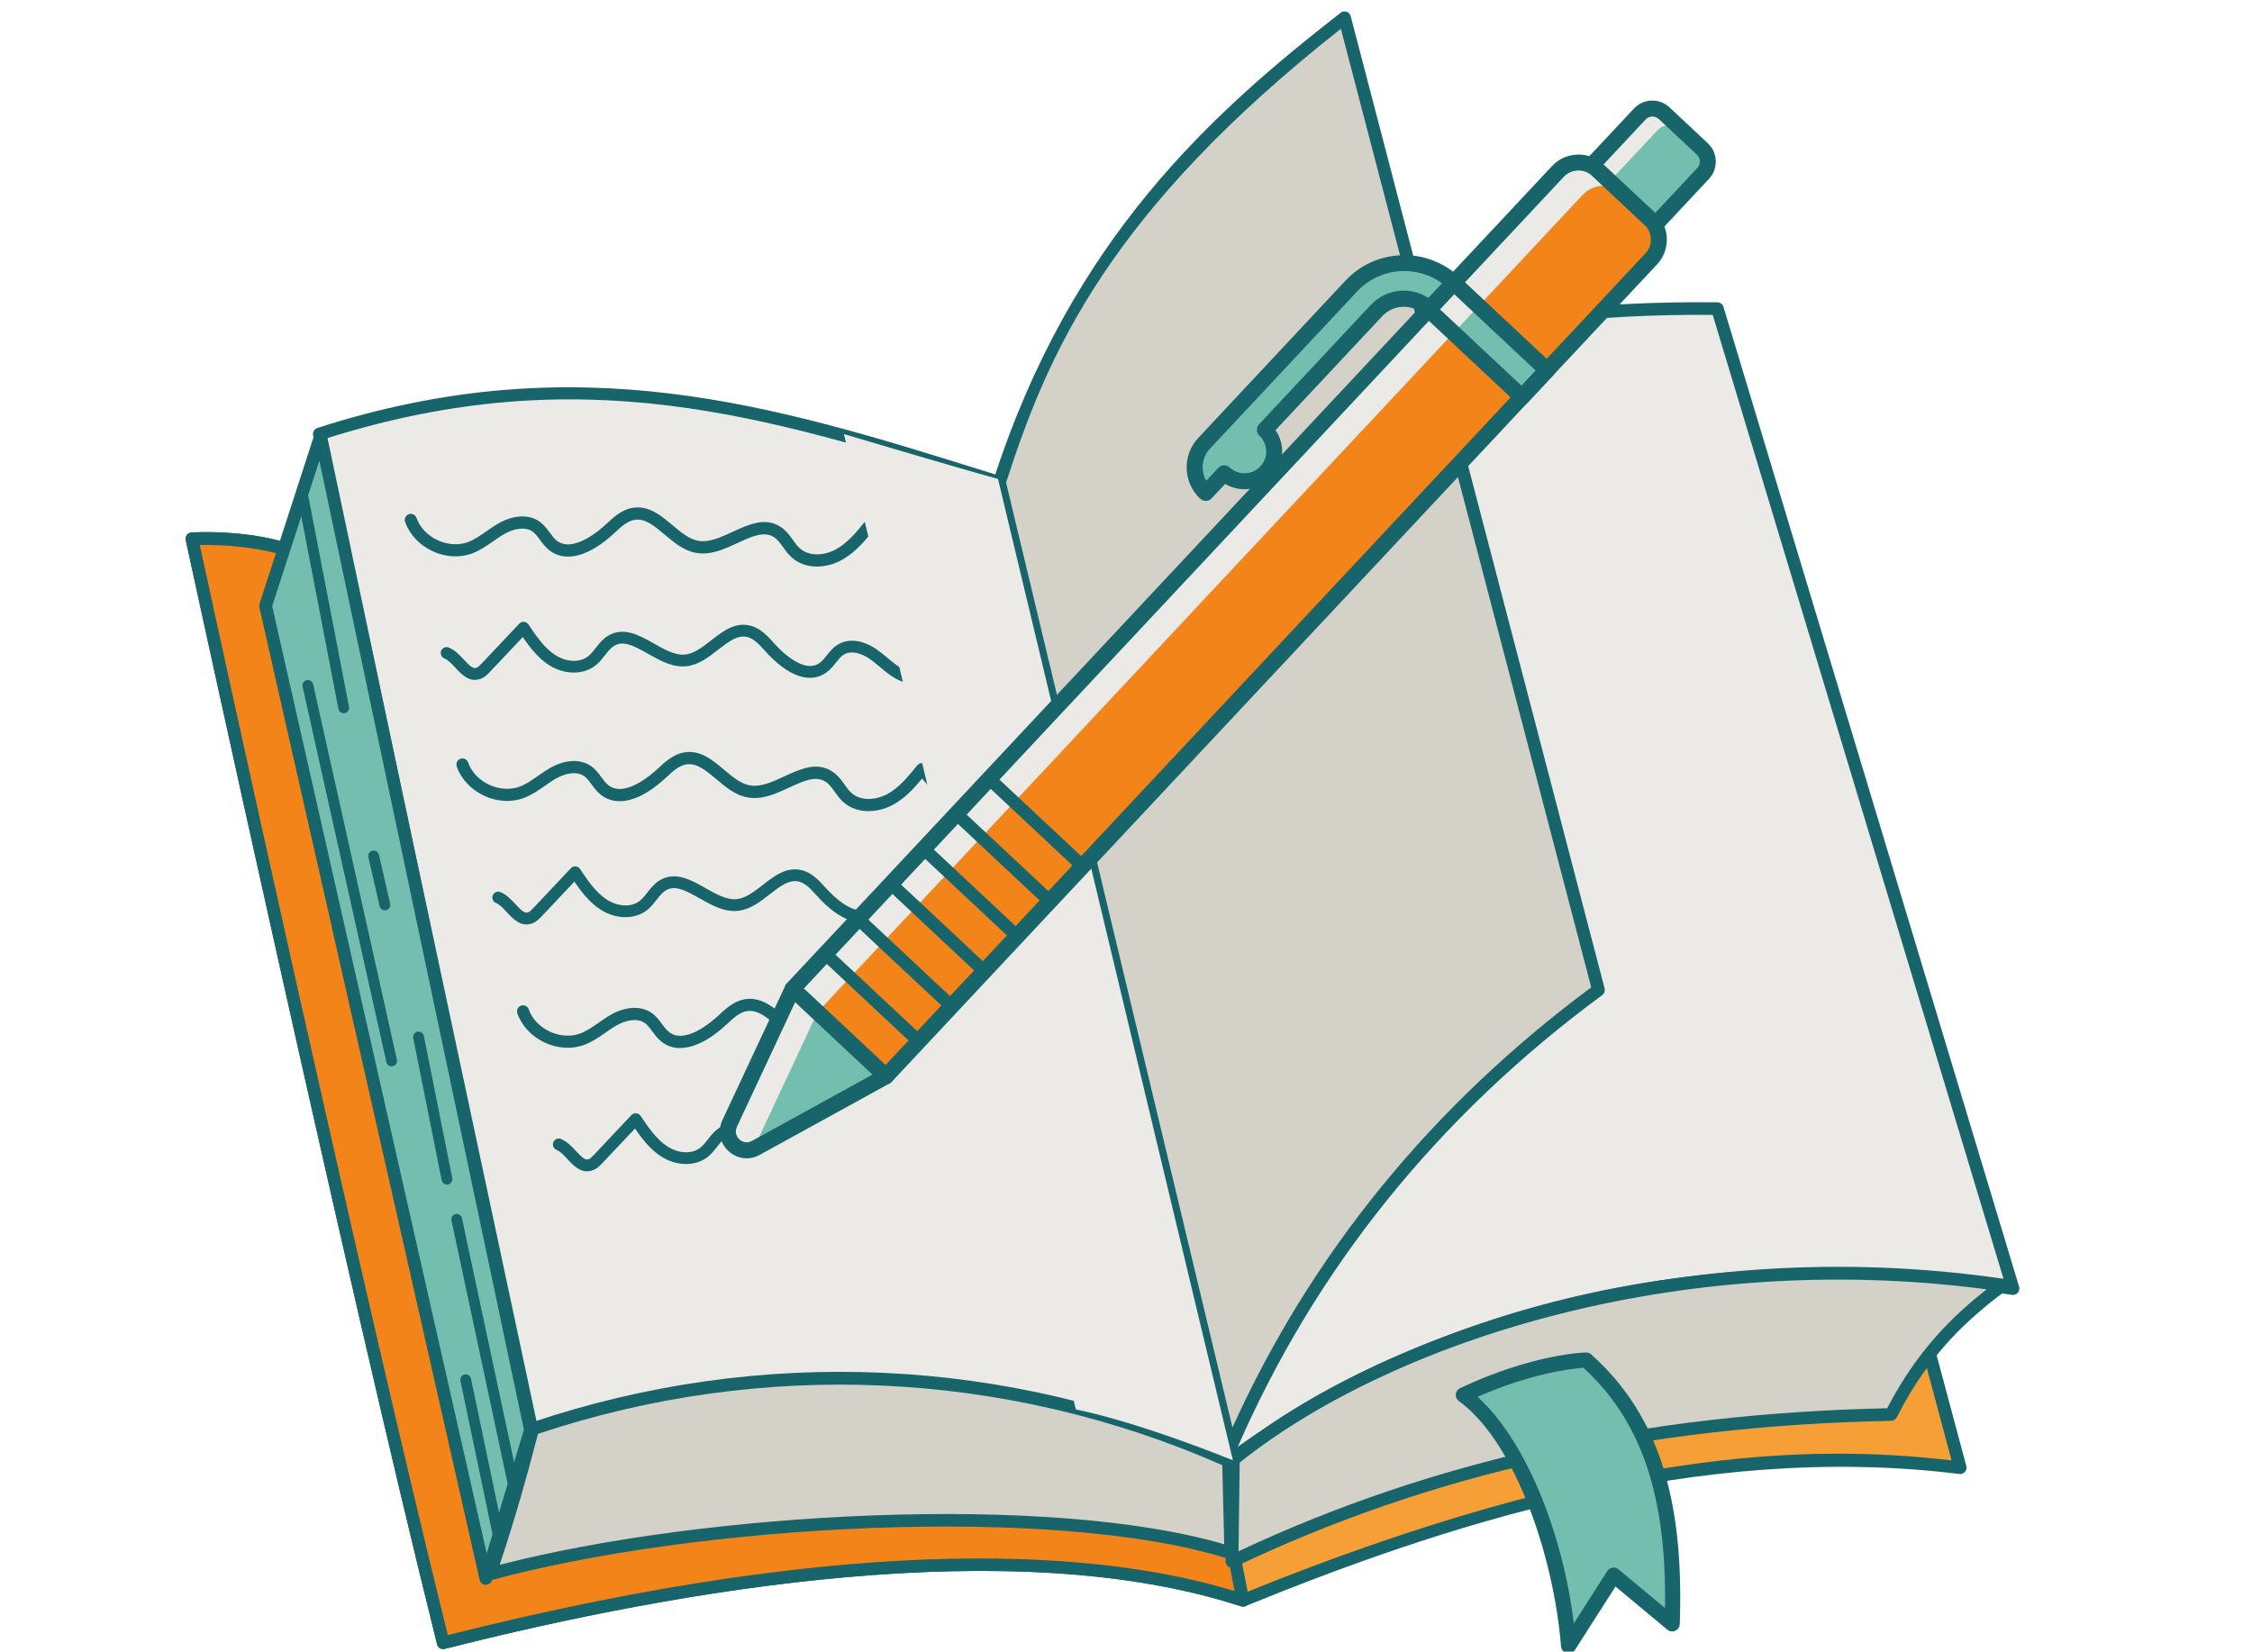
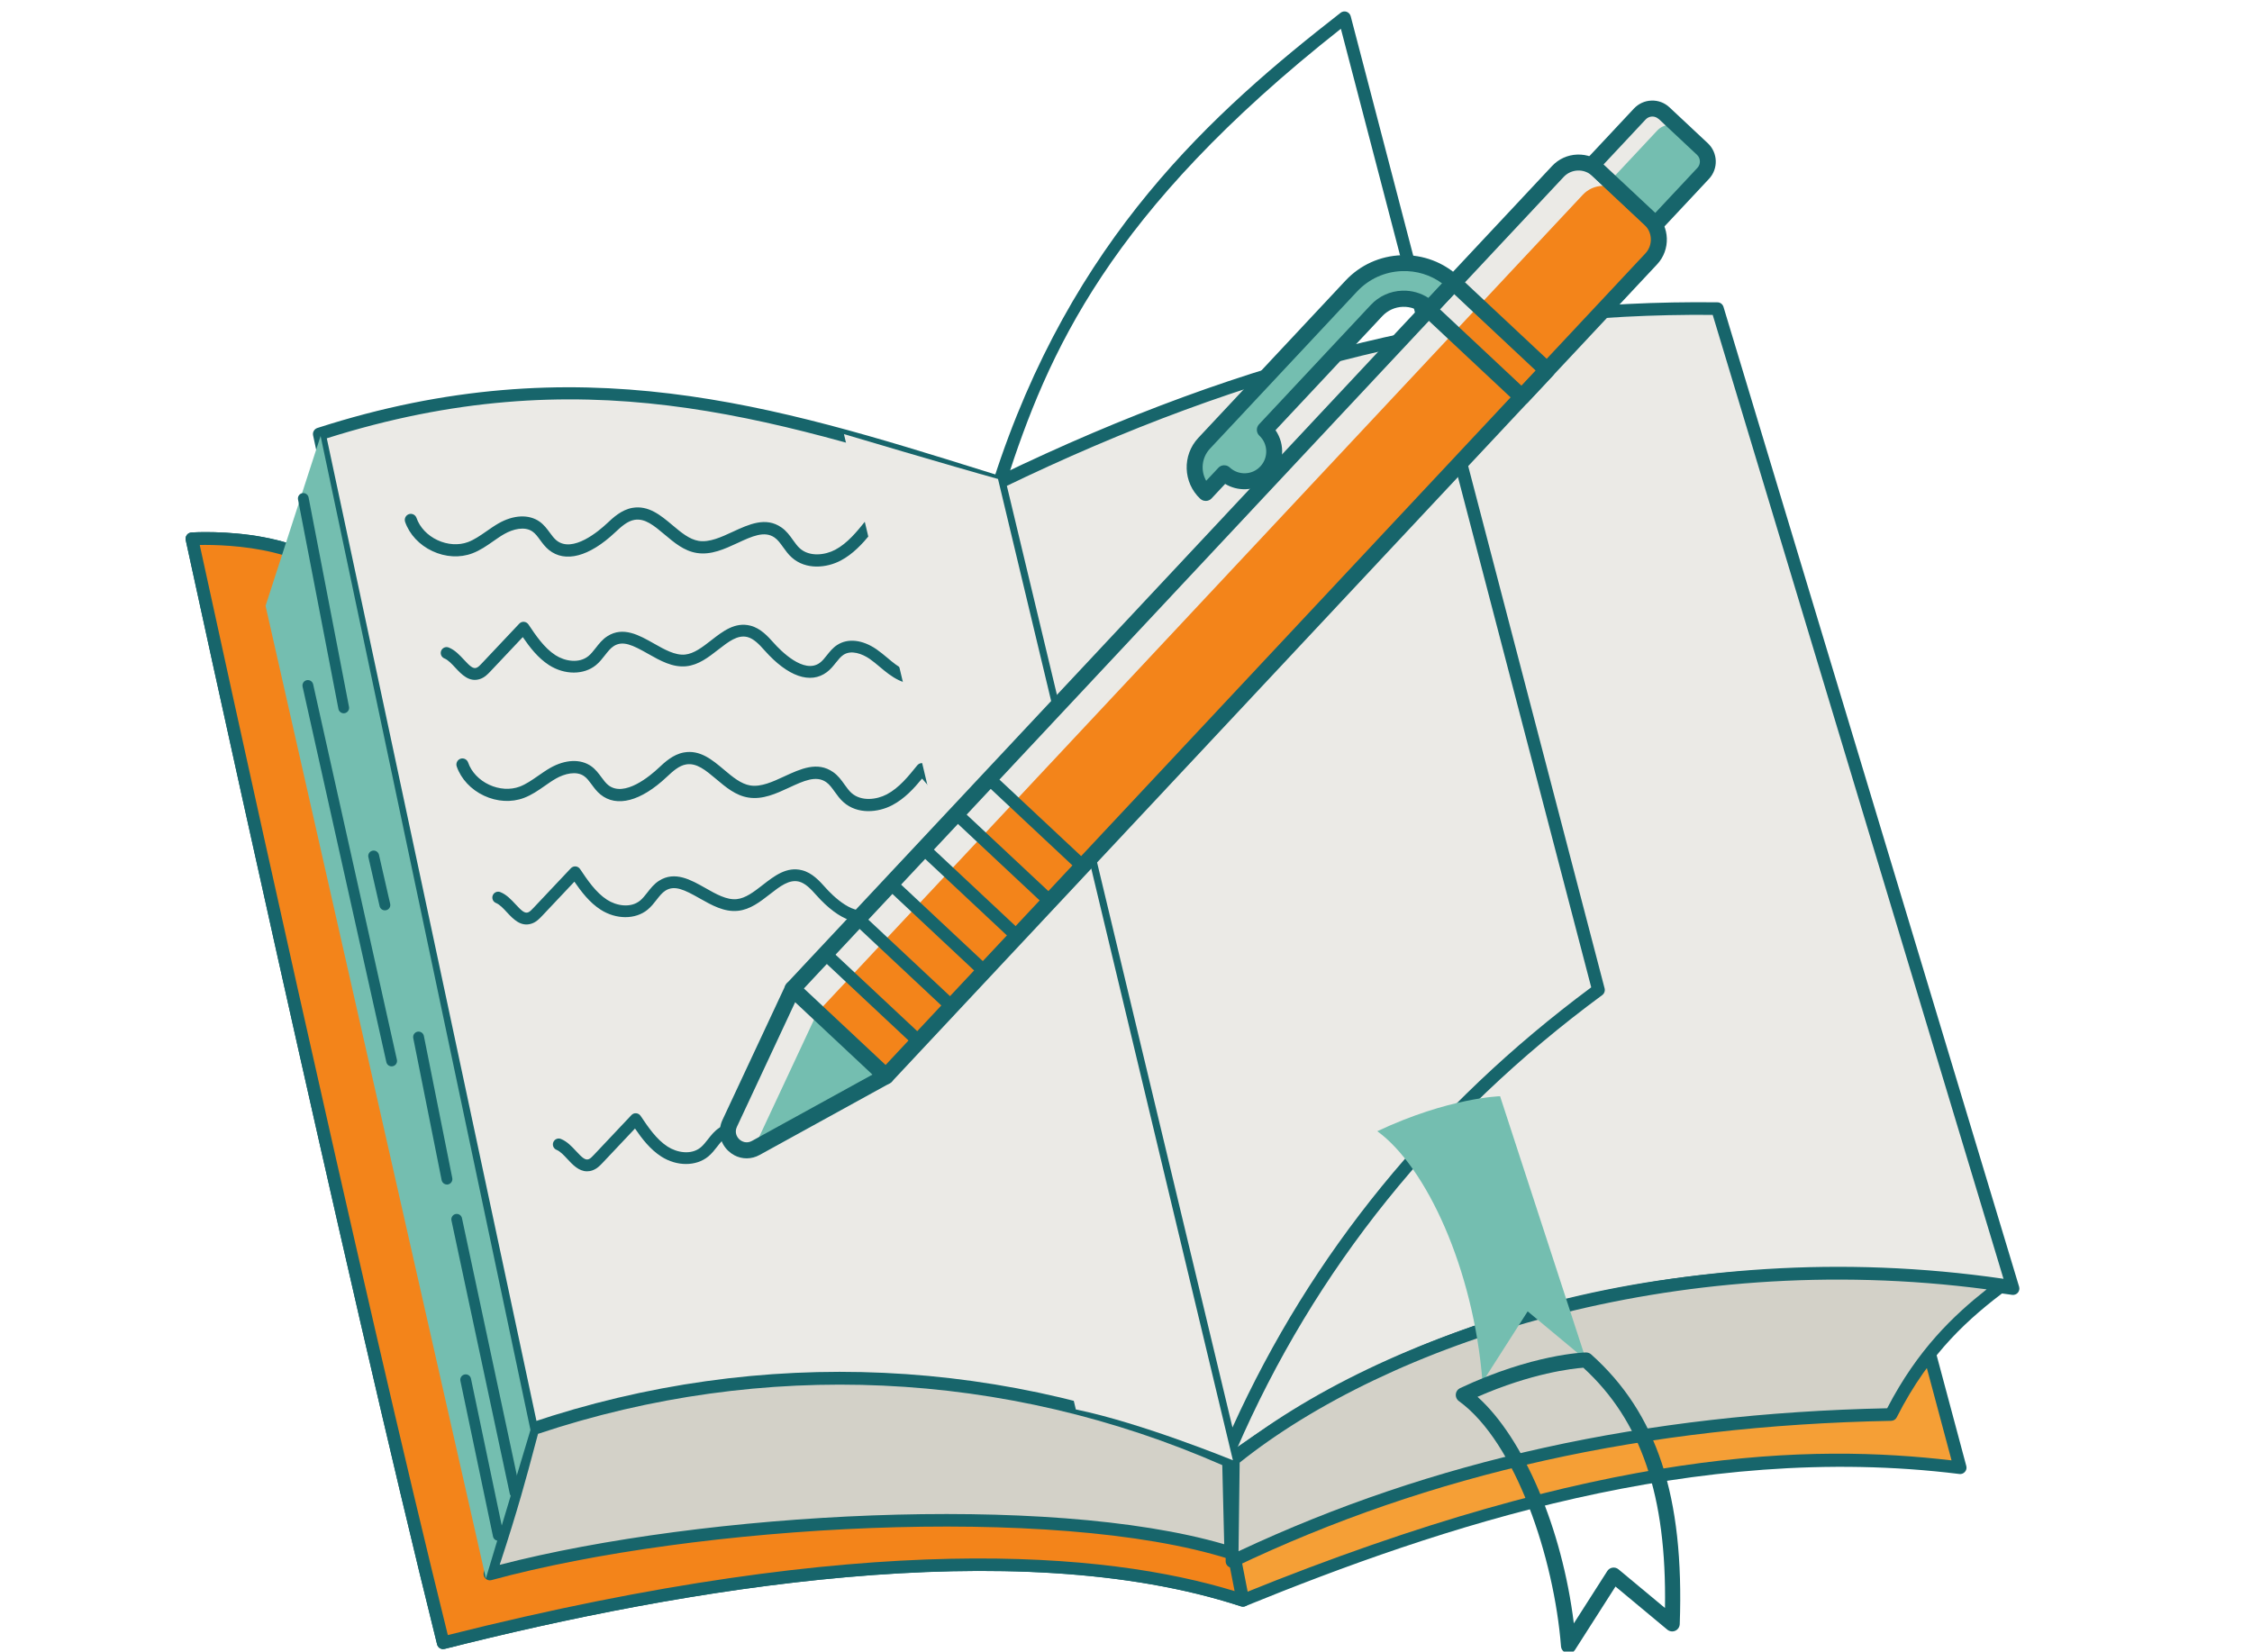
<svg xmlns="http://www.w3.org/2000/svg" viewBox="0 0 360 264.03">
  <defs>
    <style>      .cls-1 {        fill: #f3841a;      }      .cls-2 {        fill: #d3d1c8;      }      .cls-3 {        isolation: isolate;      }      .cls-4 {        mix-blend-mode: multiply;      }      .cls-5 {        fill: #17656b;      }      .cls-6 {        fill: #74beb0;      }      .cls-7 {        fill: #f59f36;      }      .cls-8 {        fill: #ebeae6;      }    </style>
  </defs>
  <g class="cls-3">
    <g id="Design">
      <g>
        <g>
          <g>
            <path class="cls-7" d="M30.68,86.14s25.53,117.76,40.18,176.49c38.28-9.71,91.23-18.77,127.83-6.78,34.14-13.89,73.6-26.3,114.66-21.2l-6.82-25.47L55.69,95.54c-4.35-10.71-25.02-9.4-25.02-9.4Z" />
            <path class="cls-5" d="M70.85,263.64c-.18,0-.36-.05-.52-.14-.23-.14-.4-.36-.46-.63-14.48-58.07-39.93-175.34-40.18-176.52-.06-.29,0-.59.18-.83.18-.24.45-.38.75-.4.87-.05,20.98-1.19,25.86,9.65l250.47,113.47c.28.13.48.37.56.66l6.82,25.47c.09.33,0,.68-.22.93-.22.25-.55.39-.89.34-42.24-5.25-83.19,8.53-114.15,21.13-.22.09-.47.1-.7.02-36.24-11.87-89.21-2.85-127.27,6.8-.08.02-.17.03-.25.03ZM31.93,87.12c2.71,12.47,25.94,119.09,39.66,174.28,38.12-9.59,90.68-18.37,127.06-6.63,57.85-23.49,90.95-23.9,113.32-21.31l-6.3-23.55L55.28,96.47c-.24-.11-.42-.3-.52-.54-3.45-8.48-18.46-8.87-22.83-8.81Z" />
          </g>
          <g>
            <path class="cls-1" d="M187.91,200.69L55.69,95.54c-4.35-10.71-25.02-9.4-25.02-9.4,0,0,25.53,117.76,40.18,176.49,38.28-9.71,91.23-18.77,127.83-6.78l-10.77-55.16Z" />
            <path class="cls-5" d="M70.85,263.64c-.18,0-.36-.05-.52-.14-.23-.14-.4-.36-.46-.63-14.48-58.07-39.93-175.34-40.18-176.52-.06-.29,0-.59.18-.83.18-.24.45-.38.75-.4.87-.05,21.14-1.2,25.92,9.78l132.01,104.98c.19.15.32.36.36.6l10.77,55.16c.07.35-.05.72-.32.96-.27.24-.65.32-.99.2-36.24-11.87-89.21-2.85-127.27,6.8-.08.02-.17.03-.25.03ZM31.93,87.12c2.71,12.47,25.94,119.09,39.66,174.27,66.98-16.86,105.19-13.32,125.77-7.03l-10.37-53.11L55.06,96.34c-.14-.11-.24-.25-.31-.41-3.45-8.48-18.46-8.88-22.83-8.81Z" />
          </g>
          <g>
            <path class="cls-8" d="M159.78,77.11c-35.09-10.94-66.35-21.4-108.73-7.73l34.06,159.62c40.46-13.8,76.72-9.06,110.91,4.86,30.8-22.67,73.38-35.45,125.77-27.88l-47.26-156.65c-42.73-.5-79.99,10.93-114.77,27.78Z" />
            <path class="cls-5" d="M196.02,234.88c-.13,0-.26-.02-.38-.07-38.16-15.54-74.2-17.12-110.2-4.84-.28.09-.58.07-.83-.08-.25-.14-.43-.39-.49-.67L50.05,69.6c-.11-.51.19-1.02.68-1.18,41.6-13.42,73.2-3.56,106.66,6.89l2.3.72c40.06-19.35,76.58-28.16,114.86-27.7.44,0,.83.3.96.72l47.26,156.65c.1.33.02.69-.2.96-.23.26-.57.39-.92.34-60.38-8.72-101.32,10.25-125.03,27.69-.18.13-.39.2-.6.2ZM133.42,219.78c20.42,0,41.11,4.3,62.46,12.93,23.87-17.43,64.66-36.17,124.49-27.96l-46.58-154.41c-37.81-.33-73.92,8.48-113.57,27.68-.23.11-.5.13-.75.06l-2.68-.84c-34.33-10.72-64.01-19.98-104.55-7.17l33.63,157.61c15.78-5.26,31.58-7.9,47.55-7.9Z" />
          </g>
          <g>
-             <path class="cls-2" d="M214.94,2.84c-22.18,17.3-43.18,36.93-55.17,74.27l36.96,154.25c13.07-30.2,33.1-54.18,58.8-73.11L214.94,2.84Z" />
            <path class="cls-5" d="M196.73,232.38s-.06,0-.09,0c-.44-.04-.8-.35-.9-.78l-36.96-154.25c-.04-.18-.04-.37.02-.55,12.44-38.75,35.18-58.91,55.51-74.76.27-.21.63-.27.95-.16.32.11.57.38.66.71l40.59,155.42c.1.4-.05.83-.38,1.07-26.31,19.39-45.98,43.85-58.47,72.7-.16.37-.53.61-.93.61ZM160.83,77.15l36.19,151.05c12.58-27.79,31.86-51.44,57.35-70.36L214.35,4.6c-37.15,29.29-46.87,51.91-53.52,72.56Z" />
          </g>
          <g>
            <path class="cls-2" d="M320.12,205.45c-6.34,4.81-12.55,10.31-17.81,20.69-35.63.69-70.86,6.98-105.36,23.47l.21-16.28c21.99-17.8,68.22-35.86,122.96-27.88Z" />
            <path class="cls-5" d="M196.95,250.62c-.19,0-.38-.05-.55-.16-.3-.19-.47-.52-.47-.87l.21-16.28c0-.3.14-.59.38-.78,24.04-19.46,71.62-35.7,123.74-28.1.41.06.74.36.84.75s-.04.82-.37,1.06c-5.66,4.29-12.15,9.75-17.52,20.34-.17.34-.51.55-.89.56-39.3.76-73.63,8.41-104.94,23.37-.14.07-.29.1-.44.1ZM198.17,233.82l-.18,14.17c31.02-14.55,64.97-22.03,103.69-22.86,4.9-9.45,10.65-14.86,15.9-19.01-50.31-6.64-95.97,8.95-119.41,27.7Z" />
          </g>
          <g>
            <path class="cls-2" d="M85.16,228.42c-1.52,5.65-2.91,11.42-6.85,23.2,31.11-8.46,89.29-12.55,118.42-3.38l-.36-14.7c-34.87-15.49-74.29-17.59-111.22-5.12Z" />
            <path class="cls-5" d="M78.32,252.64c-.28,0-.54-.11-.74-.32-.26-.27-.34-.66-.23-1.02,3.33-9.95,4.82-15.57,6.13-20.52.24-.89.47-1.76.7-2.63.09-.33.33-.59.66-.7,36.77-12.42,76.53-10.58,111.96,5.16.36.16.59.51.6.9l.36,14.7c0,.33-.14.64-.41.84-.26.2-.6.26-.92.16-27.95-8.81-85.28-5.47-117.85,3.39-.09.02-.18.04-.27.04ZM86.01,229.21c-.18.69-.37,1.38-.56,2.09-1.24,4.68-2.64,9.95-5.57,18.86,32.6-8.43,87.61-11.53,115.82-3.29l-.31-12.65c-34.65-15.22-73.44-17-109.38-5Z" />
          </g>
          <g>
            <polygon class="cls-6" points="51.25 69.7 42.45 96.85 77.67 252.34 84.8 228.6 51.25 69.7" />
-             <path class="cls-5" d="M77.67,253.36s-.02,0-.04,0c-.46-.02-.85-.34-.96-.79L41.46,97.08c-.04-.18-.03-.36.02-.54l8.8-27.15c.14-.44.56-.73,1.02-.7.46.02.85.35.94.8l33.54,158.9c.04.17.03.34-.02.5l-7.12,23.74c-.13.43-.53.72-.97.72ZM43.51,96.9l34.3,151.45,5.94-19.79L51.05,73.64l-7.54,23.26Z" />
          </g>
        </g>
        <path class="cls-5" d="M54.95,114.03c-.41,0-.77-.29-.85-.7l-6.46-33.48c-.09-.47.22-.92.68-1.01.47-.09.92.22,1.01.68l6.46,33.48c.09.47-.22.92-.68,1.01-.06.01-.11.02-.16.02Z" />
        <path class="cls-5" d="M62.6,170.47c-.4,0-.75-.27-.84-.68l-13.39-60.02c-.1-.47.19-.93.66-1.03.46-.1.93.19,1.03.66l13.39,60.02c.1.47-.19.93-.66,1.03-.06.01-.13.02-.19.02Z" />
        <path class="cls-5" d="M61.52,145.53c-.39,0-.75-.27-.84-.67l-1.79-7.83c-.11-.47.18-.93.65-1.03.46-.11.93.18,1.04.65l1.79,7.83c.11.47-.18.93-.65,1.03-.06.01-.13.02-.19.02Z" />
        <path class="cls-5" d="M82.33,239.46c-.4,0-.76-.28-.84-.68l-9.32-43.67c-.1-.47.2-.93.66-1.03.46-.1.93.2,1.02.66l9.32,43.67c.1.47-.2.93-.66,1.03-.06.01-.12.02-.18.02Z" />
        <path class="cls-5" d="M79.65,246.31c-.4,0-.76-.28-.84-.69l-5.21-24.87c-.1-.47.2-.92.67-1.02.47-.1.92.2,1.02.67l5.21,24.87c.1.47-.2.92-.67,1.02-.06.01-.12.02-.18.02Z" />
        <path class="cls-5" d="M71.45,189.36c-.4,0-.76-.28-.85-.69l-4.54-22.72c-.09-.47.21-.92.68-1.02.47-.09.92.21,1.02.68l4.54,22.72c.09.47-.21.92-.68,1.02-.06.01-.11.02-.17.02Z" />
        <g>
-           <path class="cls-6" d="M253.55,217.42c10.22,9.14,14.48,22.18,13.76,42.17l-9.34-7.78-7.22,11.29c-1.43-18.12-9.02-34.43-16.82-40.09,11.48-5.4,19.63-5.59,19.63-5.59Z" />
+           <path class="cls-6" d="M253.55,217.42l-9.34-7.78-7.22,11.29c-1.43-18.12-9.02-34.43-16.82-40.09,11.48-5.4,19.63-5.59,19.63-5.59Z" />
          <path class="cls-5" d="M250.74,264.31c-.1,0-.2-.01-.29-.04-.5-.13-.87-.56-.91-1.08-1.11-14.07-7.21-32.59-16.33-39.21-.35-.25-.53-.67-.49-1.09s.3-.8.69-.98c11.58-5.44,19.77-5.7,20.12-5.7.3,0,.6.1.83.31,10.53,9.41,14.9,22.71,14.16,43.12-.02.46-.29.87-.71,1.06-.42.19-.91.12-1.27-.17l-8.29-6.9-6.48,10.14c-.23.35-.61.56-1.02.56ZM236.19,223.3c7.39,6.62,13.53,21.06,15.4,36.22l5.35-8.37c.19-.29.49-.49.83-.54.34-.05.69.04.96.27l7.43,6.18c.28-17.98-3.79-29.92-13.05-38.41-1.74.13-8.24.85-16.92,4.65Z" />
        </g>
        <path class="cls-5" d="M146.91,92.73c-.33,0-.67-.06-1.04-.21-.73-.29-1.22-.85-1.61-1.3l-5.11-5.85c-1.3,1.58-2.8,3.21-4.75,4.24-2.27,1.2-5.57,1.52-7.81-.47-.57-.5-.99-1.09-1.4-1.66-.44-.61-.85-1.19-1.38-1.55-1.6-1.11-3.59-.2-5.89.87-2.09.97-4.26,1.97-6.54,1.6-2.03-.32-3.61-1.66-5.14-2.95-1.68-1.41-3.13-2.64-4.83-2.34-1.09.19-2.04,1.02-3.08,2-4.13,3.89-8,4.91-10.59,2.8-.58-.47-1-1.04-1.41-1.6-.38-.52-.75-1.02-1.2-1.33-1.25-.89-3.15-.39-4.5.38-.61.34-1.18.75-1.79,1.17-1.03.72-2.09,1.46-3.34,1.93-1.98.75-4.3.62-6.38-.36-2.08-.97-3.67-2.68-4.36-4.67-.17-.5.09-1.05.59-1.23.5-.18,1.05.09,1.23.59.52,1.51,1.75,2.81,3.36,3.56,1.61.75,3.39.86,4.89.3,1.02-.39,1.94-1.03,2.92-1.71.62-.43,1.26-.88,1.94-1.27,2.42-1.38,4.87-1.48,6.57-.28.7.5,1.17,1.14,1.63,1.76.35.48.68.92,1.07,1.24,2.58,2.09,6.82-1.54,8.06-2.71.98-.92,2.32-2.18,4.06-2.49,2.58-.45,4.53,1.18,6.41,2.76,1.39,1.17,2.71,2.28,4.21,2.52,1.7.27,3.59-.6,5.42-1.45,2.6-1.2,5.29-2.45,7.8-.7.8.55,1.33,1.29,1.84,2.01.37.51.71.99,1.12,1.35,1.55,1.37,4,1.07,5.63.21,1.97-1.04,3.51-2.95,4.87-4.64.18-.22.45-.35.73-.36.29,0,.56.11.74.33l5.86,6.71c.27.31.57.66.88.78.59.24,1.16-.2,2.25-1.18.75-.68,1.61-1.45,2.66-1.78.51-.16,1.05.12,1.21.63.16.51-.12,1.05-.63,1.21-.65.2-1.3.8-1.94,1.37-.88.79-1.93,1.74-3.21,1.74Z" />
        <path class="cls-5" d="M146.71,109.4c-1.06,0-2.09-.22-3.02-.66-1.16-.55-2.12-1.35-3.05-2.13-.55-.46-1.07-.9-1.62-1.28-1.22-.84-2.96-1.45-4.18-.65-.44.29-.82.76-1.22,1.26-.42.53-.85,1.07-1.44,1.51-2.62,1.97-6.24.71-9.93-3.44-.92-1.04-1.77-1.91-2.77-2.17-1.57-.39-3.01.73-4.68,2.03-1.54,1.2-3.13,2.44-5.09,2.64-2.21.23-4.2-.91-6.13-2-2.43-1.38-4.01-2.15-5.47-1.22-.52.33-.95.88-1.41,1.47-.42.54-.86,1.1-1.43,1.57-1.94,1.59-5.02,1.59-7.5,0-1.77-1.14-3.08-2.84-4.2-4.48l-5.18,5.49c-.4.42-.9.95-1.62,1.2-1.75.61-2.99-.73-3.99-1.8-.56-.61-1.15-1.24-1.74-1.48-.48-.19-.71-.74-.52-1.22.19-.48.74-.72,1.22-.52.98.39,1.75,1.22,2.42,1.94.95,1.03,1.46,1.49,2,1.3.29-.1.6-.43.87-.72l5.98-6.34c.2-.21.47-.32.76-.29.28.02.54.18.7.41,1.18,1.76,2.52,3.76,4.32,4.92,1.47.95,3.75,1.39,5.29.13.41-.34.77-.8,1.15-1.28.53-.68,1.08-1.39,1.88-1.89,2.52-1.61,5.11-.13,7.41,1.17,1.67.95,3.41,1.94,5.01,1.77,1.42-.15,2.74-1.17,4.13-2.25,1.89-1.47,3.83-2.99,6.29-2.37,1.65.41,2.84,1.76,3.72,2.74,1.09,1.23,4.86,5.09,7.4,3.19.39-.29.74-.72,1.1-1.18.47-.59.96-1.21,1.66-1.66,1.7-1.11,4.04-.85,6.27.68.62.43,1.2.91,1.76,1.38.88.74,1.71,1.43,2.65,1.87,1.32.63,2.95.64,4.47.05,1.63-.64,2.92-1.88,3.54-3.41.19-.48.74-.71,1.22-.52.48.19.71.74.52,1.22-.81,2.01-2.48,3.63-4.59,4.46-.96.38-1.96.56-2.93.56Z" />
        <path class="cls-5" d="M155.16,131.83c-.33,0-.67-.06-1.04-.21-.73-.29-1.22-.85-1.61-1.3l-5.11-5.85c-1.3,1.58-2.8,3.21-4.75,4.24-2.27,1.2-5.57,1.52-7.81-.47-.57-.5-.99-1.09-1.4-1.66-.44-.61-.85-1.19-1.38-1.55-1.6-1.11-3.59-.2-5.89.87-2.09.97-4.26,1.97-6.54,1.6-2.03-.32-3.61-1.66-5.14-2.95-1.68-1.41-3.13-2.64-4.83-2.34-1.09.19-2.04,1.02-3.08,2-4.13,3.89-8,4.91-10.59,2.8-.58-.47-1-1.04-1.41-1.6-.39-.52-.75-1.02-1.2-1.33-1.25-.89-3.15-.39-4.5.38-.61.34-1.18.75-1.79,1.17-1.03.72-2.09,1.46-3.34,1.93-1.98.75-4.3.62-6.38-.36-2.08-.97-3.67-2.68-4.36-4.67-.17-.5.09-1.05.59-1.23.5-.18,1.05.09,1.23.59.52,1.51,1.75,2.81,3.36,3.56s3.39.86,4.89.3c1.02-.39,1.94-1.03,2.92-1.71.62-.43,1.26-.88,1.94-1.27,2.42-1.38,4.87-1.48,6.57-.28.7.5,1.17,1.14,1.63,1.76.35.47.68.92,1.07,1.24,2.58,2.09,6.82-1.54,8.06-2.71.98-.92,2.32-2.18,4.06-2.49,2.59-.46,4.53,1.18,6.41,2.76,1.39,1.17,2.71,2.28,4.21,2.52,1.7.27,3.59-.6,5.42-1.45,2.6-1.2,5.29-2.45,7.8-.7.8.55,1.33,1.29,1.84,2.01.37.51.71.99,1.12,1.35,1.55,1.37,4,1.07,5.63.21,1.97-1.04,3.44-2.87,4.87-4.64.18-.22.45-.35.73-.36.29,0,.56.11.74.33l5.86,6.71c.27.31.57.66.88.78.59.24,1.16-.2,2.25-1.18.75-.68,1.61-1.45,2.66-1.78.51-.16,1.05.12,1.21.63.16.51-.12,1.05-.63,1.21-.65.2-1.31.8-1.94,1.37-.88.79-1.93,1.74-3.21,1.74Z" />
        <path class="cls-5" d="M154.96,148.5c-1.06,0-2.09-.22-3.02-.66-1.16-.55-2.12-1.35-3.05-2.13-.55-.46-1.07-.9-1.62-1.28-1.22-.84-2.96-1.45-4.18-.65-.44.29-.82.76-1.22,1.26-.42.53-.85,1.07-1.44,1.51-2.62,1.97-6.24.71-9.93-3.44-.92-1.04-1.77-1.91-2.77-2.17-1.57-.39-3.01.73-4.68,2.03-1.54,1.2-3.13,2.44-5.09,2.64-2.2.23-4.2-.91-6.13-2-2.43-1.38-4.01-2.15-5.47-1.22-.52.33-.95.88-1.41,1.47-.42.54-.86,1.1-1.43,1.57-1.94,1.59-5.02,1.59-7.5,0-1.77-1.14-3.07-2.84-4.2-4.48l-5.18,5.49c-.4.42-.9.95-1.62,1.2-1.76.61-2.99-.73-3.99-1.8-.56-.61-1.15-1.24-1.74-1.48-.48-.19-.71-.74-.52-1.22.19-.48.74-.72,1.22-.52.98.39,1.75,1.22,2.42,1.94.95,1.03,1.46,1.49,2,1.3.29-.1.6-.43.87-.72l5.98-6.34c.2-.21.47-.31.76-.29.28.02.54.18.7.41,1.18,1.76,2.52,3.76,4.32,4.92,1.47.95,3.75,1.39,5.29.13.41-.34.77-.8,1.15-1.28.53-.68,1.08-1.39,1.88-1.89,2.52-1.61,5.11-.13,7.41,1.17,1.67.95,3.41,1.94,5.01,1.77,1.42-.15,2.74-1.17,4.13-2.25,1.89-1.47,3.84-2.99,6.29-2.37,1.65.41,2.84,1.76,3.72,2.74,1.09,1.23,4.86,5.09,7.4,3.18.39-.29.73-.72,1.1-1.18.47-.59.96-1.21,1.66-1.66,1.7-1.11,4.04-.85,6.27.68.62.43,1.2.91,1.76,1.38.88.74,1.71,1.43,2.65,1.87,1.32.63,2.95.64,4.47.05,1.63-.64,2.92-1.88,3.54-3.41.19-.48.74-.71,1.22-.52.48.19.71.74.52,1.22-.81,2.01-2.48,3.63-4.59,4.46-.96.38-1.96.56-2.93.56Z" />
-         <path class="cls-5" d="M108.74,167.55c-1.14,0-2.18-.35-3.06-1.08-.58-.47-1-1.04-1.41-1.6-.39-.52-.75-1.02-1.2-1.33-1.26-.89-3.15-.38-4.5.38-.61.34-1.18.75-1.79,1.17-1.03.72-2.09,1.46-3.34,1.93-1.98.75-4.3.62-6.38-.36s-3.67-2.68-4.36-4.67c-.17-.5.09-1.05.59-1.23.5-.17,1.05.09,1.23.59.52,1.51,1.75,2.81,3.36,3.56,1.61.75,3.39.86,4.89.3,1.02-.39,1.94-1.03,2.92-1.71.62-.43,1.26-.88,1.94-1.27,2.42-1.38,4.87-1.48,6.57-.28.7.5,1.17,1.14,1.63,1.76.35.48.68.92,1.07,1.24,2.58,2.09,6.82-1.54,8.06-2.71.98-.92,2.32-2.18,4.06-2.49,2.36-.41,4.22.94,5.93,2.36l.48.4c1.39,1.17,2.71,2.28,4.21,2.52,1.7.27,3.59-.6,5.42-1.45,2.6-1.2,5.29-2.45,7.8-.7.44.3.54.9.24,1.34-.3.44-.9.54-1.34.24-1.6-1.12-3.59-.2-5.89.87-2.09.97-4.26,1.97-6.54,1.6-2.03-.32-3.61-1.66-5.14-2.95l-.47-.39c-1.47-1.22-2.81-2.21-4.36-1.94-1.09.19-2.04,1.02-3.08,2-2.72,2.56-5.32,3.88-7.53,3.88Z" />
        <path class="cls-5" d="M93.83,187.25c-1.31,0-2.3-1.07-3.12-1.95-.56-.61-1.15-1.24-1.74-1.48-.48-.19-.71-.74-.52-1.22s.74-.72,1.22-.52c.98.39,1.75,1.22,2.42,1.94.95,1.03,1.46,1.49,2,1.3.29-.1.6-.43.87-.72l5.98-6.34c.2-.21.48-.32.76-.29.28.02.54.18.7.41,1.18,1.76,2.52,3.76,4.32,4.92,1.47.95,3.75,1.39,5.29.13.41-.34.77-.8,1.15-1.28.53-.68,1.08-1.38,1.88-1.89.44-.28,1.02-.15,1.3.29.28.44.15,1.02-.29,1.3-.52.33-.95.88-1.41,1.47-.42.54-.86,1.1-1.43,1.57-1.94,1.59-5.02,1.59-7.5,0-1.77-1.14-3.08-2.84-4.2-4.48l-5.18,5.49c-.4.42-.9.95-1.62,1.2-.31.11-.6.15-.87.15Z" />
        <g class="cls-4">
          <path class="cls-8" d="M159.54,76.57l37.55,156.88s-14.59-5.98-25.11-8.13l-37.07-155.92s17.7,5.26,24.63,7.17Z" />
        </g>
        <g>
          <g>
            <path class="cls-1" d="M249.04,27.41l-122.34,130.68-10.06,21.51c-1.23,2.64,1.62,5.32,4.18,3.91l20.8-11.45,122.34-130.68c1.7-1.82,1.61-4.67-.21-6.38l-8.33-7.8c-1.82-1.7-4.67-1.61-6.38.21Z" />
            <path class="cls-5" d="M119.36,184.91c-.99,0-1.96-.37-2.73-1.1-1.3-1.21-1.65-3.04-.9-4.65l10.06-21.51c.05-.1.11-.19.18-.26L248.3,26.72c1.01-1.08,2.38-1.7,3.85-1.75,1.48-.05,2.88.48,3.96,1.49l8.33,7.8c2.22,2.08,2.34,5.59.26,7.82l-122.34,130.68c-.07.08-.16.14-.25.2l-20.8,11.45c-.62.34-1.3.51-1.96.51ZM127.56,158.66l-9.99,21.36c-.45.97-.07,1.82.44,2.3.51.48,1.39.8,2.32.29l20.66-11.37,122.23-130.56c1.32-1.41,1.25-3.63-.16-4.94l-8.33-7.8c-.68-.64-1.56-.97-2.5-.94-.93.03-1.8.42-2.44,1.11l-122.23,130.56ZM249.04,27.41h0,0Z" />
          </g>
          <g>
            <path class="cls-6" d="M126.7,158.09l-10.06,21.51c-.25.54-.33,1.08-.28,1.59.21,1.97,2.43,3.43,4.46,2.32l20.8-11.45-14.92-13.97Z" />
            <path class="cls-5" d="M119.36,184.91c-.63,0-1.25-.15-1.83-.46-1.2-.63-2.03-1.84-2.17-3.16-.08-.73.05-1.44.37-2.13l10.06-21.51c.14-.29.41-.51.73-.57.32-.06.65.03.89.26l14.92,13.97c.24.22.35.55.31.87s-.23.61-.52.76l-20.8,11.45c-.62.34-1.29.51-1.95.51ZM127.03,159.79l-9.46,20.24c-.16.35-.23.7-.19,1.06.07.65.49,1.25,1.09,1.57.34.18,1.04.41,1.86-.04l19.57-10.77-12.87-12.06Z" />
          </g>
          <path class="cls-8" d="M126.7,158.09l-10.06,21.51c-.25.54-.33,1.08-.28,1.59.89.81,1.46,1.33,1.46,1.33l12.85-20.71-3.98-3.73Z" />
          <g>
-             <rect class="cls-6" x="227.62" y="51.39" width="20.44" height="5.88" transform="translate(374.29 256.58) rotate(-136.87)" />
            <path class="cls-5" d="M243.29,64.48c-.26,0-.51-.1-.69-.27l-14.92-13.97c-.41-.38-.43-1.03-.05-1.44l4.02-4.29c.18-.2.44-.31.71-.32.26,0,.53.09.73.27l14.92,13.97c.41.38.43,1.03.05,1.44l-4.02,4.29c-.18.2-.44.31-.71.32-.01,0-.02,0-.03,0ZM229.81,49.45l13.44,12.58,2.63-2.81-13.43-12.58-2.63,2.81Z" />
          </g>
          <path class="cls-8" d="M249.04,27.41l-122.34,130.68-10.06,21.51c-1.18,2.53,1.38,5.09,3.84,4.07.04-.11.09-.23.14-.34l10.06-21.51L253.02,31.14c1.7-1.82,4.56-1.92,6.38-.21l-3.98-3.73c-1.82-1.7-4.67-1.61-6.38.21Z" />
          <path class="cls-5" d="M116.44,184c-1.38-1.29-1.75-3.23-.95-4.95l10.06-21.51c.06-.12.13-.23.22-.33L248.11,26.54c1.06-1.13,2.49-1.78,4.04-1.83,1.55-.05,3.02.5,4.15,1.56l8.33,7.8c2.33,2.18,2.45,5.86.27,8.19l-122.34,130.67c-.09.1-.2.18-.32.25l-20.8,11.45c-1.3.72-2.79.72-4.04.06-.34-.18-.66-.41-.95-.68ZM263.03,40.51c1.22-1.3,1.15-3.36-.15-4.58l-8.33-7.8c-.63-.59-1.45-.9-2.32-.87-.86.03-1.67.39-2.26,1.02l-122.2,130.53-9.97,21.33c-.39.84-.06,1.58.39,2,.44.41,1.21.7,2.02.25l20.62-11.35,122.2-130.53Z" />
          <g>
            <path class="cls-6" d="M257.39,19.09h13.88v11.14c0,1.52-1.23,2.75-2.75,2.75h-8.39c-1.52,0-2.75-1.23-2.75-2.75v-11.14h0Z" transform="translate(439.46 225.73) rotate(-136.87)" />
            <path class="cls-5" d="M264.65,36.87c-.26,0-.51-.1-.69-.27l-10.13-9.49c-.41-.38-.43-1.03-.05-1.44l7.61-8.13c.69-.73,1.62-1.16,2.62-1.19,1-.04,1.96.33,2.7,1.01h0s6.12,5.73,6.12,5.73c1.51,1.42,1.59,3.8.17,5.32l-7.61,8.13c-.18.2-.44.31-.71.32-.01,0-.02,0-.03,0ZM255.96,26.31l8.65,8.1,6.92-7.39c.65-.7.62-1.79-.08-2.45l-6.12-5.73c-.34-.32-.77-.49-1.24-.47-.46.02-.89.21-1.21.55l-6.92,7.39Z" />
          </g>
          <path class="cls-8" d="M262.14,18.23l-7.61,8.13,2.8,2.62,7.61-8.13c1.04-1.11,2.77-1.17,3.88-.13l-2.8-2.62c-1.11-1.04-2.84-.98-3.88.13Z" />
          <path class="cls-5" d="M263.78,36.78l-10.13-9.49c-.51-.48-.54-1.29-.06-1.81l7.61-8.13c.74-.78,1.73-1.24,2.81-1.27,1.07-.04,2.1.35,2.88,1.09h0l6.12,5.73c1.62,1.52,1.7,4.07.19,5.69l-7.61,8.13c-.23.25-.55.39-.89.4-.22,0-.44-.04-.64-.15-.1-.05-.19-.12-.28-.2ZM265.15,19.03c-.29-.27-.66-.41-1.05-.4-.39.01-.76.18-1.02.46l-6.74,7.2,8.27,7.74,6.74-7.2c.55-.59.52-1.52-.07-2.08l-6.12-5.73h0Z" />
          <g>
            <path class="cls-6" d="M232.39,45.2c-4.67-4.37-12-4.13-16.38.54l-23.52,25.13c-2.12,2.27-2,5.83.26,7.95l2.96-3.16c1.91,1.79,4.92,1.69,6.71-.22,1.79-1.91,1.69-4.92-.22-6.71l17.86-19.08c2.25-2.41,6.03-2.53,8.43-.28h0s3.9-4.17,3.9-4.17h0Z" />
            <path class="cls-5" d="M192.75,79.83c-.26,0-.51-.1-.69-.27-2.67-2.5-2.81-6.71-.31-9.38l23.52-25.13c2.3-2.46,5.42-3.87,8.79-3.98,3.37-.12,6.57,1.09,9.03,3.4.41.38.43,1.03.05,1.44l-3.9,4.17c-.18.2-.44.31-.71.32-.26,0-.53-.09-.73-.27-.96-.9-2.24-1.37-3.54-1.33-1.32.04-2.55.6-3.45,1.56l-17.23,18.4c1.64,2.19,1.52,5.32-.41,7.39-1.05,1.12-2.48,1.77-4.02,1.82-1.2.04-2.35-.28-3.33-.92l-2.32,2.48c-.18.2-.44.31-.71.32-.01,0-.02,0-.03,0ZM224.48,43.09c-.12,0-.24,0-.36,0-2.82.09-5.44,1.28-7.37,3.34l-23.52,25.13c-1.5,1.6-1.63,3.99-.45,5.73l2.18-2.33c.18-.2.44-.31.71-.32.26,0,.53.09.73.27.73.68,1.68,1.04,2.67,1,1-.03,1.92-.45,2.6-1.18,1.41-1.5,1.33-3.87-.17-5.28-.41-.38-.43-1.03-.05-1.44l17.86-19.08c1.27-1.36,3-2.15,4.87-2.21,1.52-.05,2.98.39,4.21,1.24l2.53-2.7c-1.84-1.43-4.09-2.19-6.44-2.19Z" />
          </g>
          <path class="cls-5" d="M242.42,64.4l-14.92-13.97c-.51-.48-.54-1.29-.06-1.81l4.02-4.29c.23-.25.55-.39.89-.4.34-.01.67.11.92.34l14.92,13.97c.51.48.54,1.29.06,1.81l-4.02,4.29c-.23.25-.55.39-.89.4-.22,0-.44-.04-.64-.15-.1-.05-.19-.12-.28-.2ZM232.45,47.01l-2.27,2.43,13.05,12.23,2.27-2.43-13.05-12.23Z" />
          <path class="cls-5" d="M191.88,79.75c-2.78-2.6-2.92-6.98-.32-9.75l23.52-25.13c2.35-2.51,5.53-3.95,8.97-4.07,3.43-.11,6.71,1.12,9.21,3.47.51.48.54,1.29.06,1.81l-3.9,4.17c-.23.25-.55.39-.89.4-.34.01-.67-.11-.92-.34-.91-.86-2.11-1.3-3.36-1.26-1.25.04-2.41.57-3.27,1.48l-17.08,18.24c1.58,2.28,1.41,5.44-.56,7.54-1.1,1.17-2.59,1.85-4.2,1.9-1.17.04-2.31-.26-3.29-.85l-2.17,2.32c-.23.25-.55.39-.89.4-.22,0-.44-.04-.64-.15-.1-.05-.19-.12-.28-.2ZM196.58,74.73c.68.63,1.56.96,2.48.93.93-.03,1.79-.42,2.42-1.1,1.31-1.4,1.24-3.6-.16-4.91-.51-.48-.54-1.29-.06-1.81l17.86-19.08c1.32-1.41,3.11-2.23,5.05-2.29,1.5-.05,2.95.36,4.18,1.16l2.18-2.33c-1.84-1.35-4.08-2.04-6.4-1.96-2.75.09-5.3,1.25-7.19,3.26l-23.52,25.13c-1.33,1.42-1.52,3.52-.6,5.13l1.95-2.08c.23-.25.55-.39.89-.4.22,0,.44.04.64.15.1.05.19.12.28.2Z" />
          <path class="cls-5" d="M141.03,173.19c.5.26,1.13.17,1.53-.26.48-.51.46-1.32-.06-1.81l-14.92-13.97c-.52-.48-1.32-.46-1.81.06-.48.51-.46,1.32.06,1.81l14.92,13.97c.08.08.18.15.28.2Z" />
          <path class="cls-5" d="M146.39,167.37c.4.21.9.14,1.22-.21.39-.41.37-1.06-.05-1.44l-14.92-13.97c-.41-.39-1.06-.36-1.44.05-.39.41-.37,1.06.05,1.44l14.92,13.97c.07.06.14.12.22.16Z" />
          <path class="cls-5" d="M151.63,161.77c.4.21.9.14,1.22-.21.39-.41.37-1.06-.05-1.44l-14.92-13.97c-.41-.39-1.06-.36-1.44.05-.39.41-.37,1.06.05,1.44l14.92,13.97c.07.06.14.12.22.16Z" />
          <path class="cls-5" d="M156.87,156.17c.4.21.9.14,1.22-.21.39-.41.37-1.06-.05-1.44l-14.92-13.97c-.41-.39-1.06-.36-1.44.05-.39.41-.37,1.06.05,1.44l14.92,13.97c.07.06.14.12.22.16Z" />
          <path class="cls-5" d="M162.11,150.57c.4.21.9.14,1.22-.21.39-.41.37-1.06-.05-1.44l-14.92-13.97c-.41-.39-1.06-.36-1.44.05-.39.41-.37,1.06.05,1.44l14.92,13.97c.07.06.14.12.22.16Z" />
          <path class="cls-5" d="M167.35,144.98c.4.21.9.14,1.22-.21.39-.41.37-1.06-.05-1.44l-14.92-13.97c-.41-.38-1.06-.36-1.44.05-.39.41-.37,1.06.05,1.44l14.92,13.97c.07.06.14.12.22.16Z" />
          <path class="cls-5" d="M172.59,139.38c.4.21.9.14,1.22-.21.39-.41.37-1.06-.05-1.44l-14.92-13.97c-.41-.38-1.06-.36-1.44.05-.39.41-.37,1.06.05,1.44l14.92,13.97c.07.06.14.12.22.16Z" />
        </g>
      </g>
    </g>
  </g>
</svg>